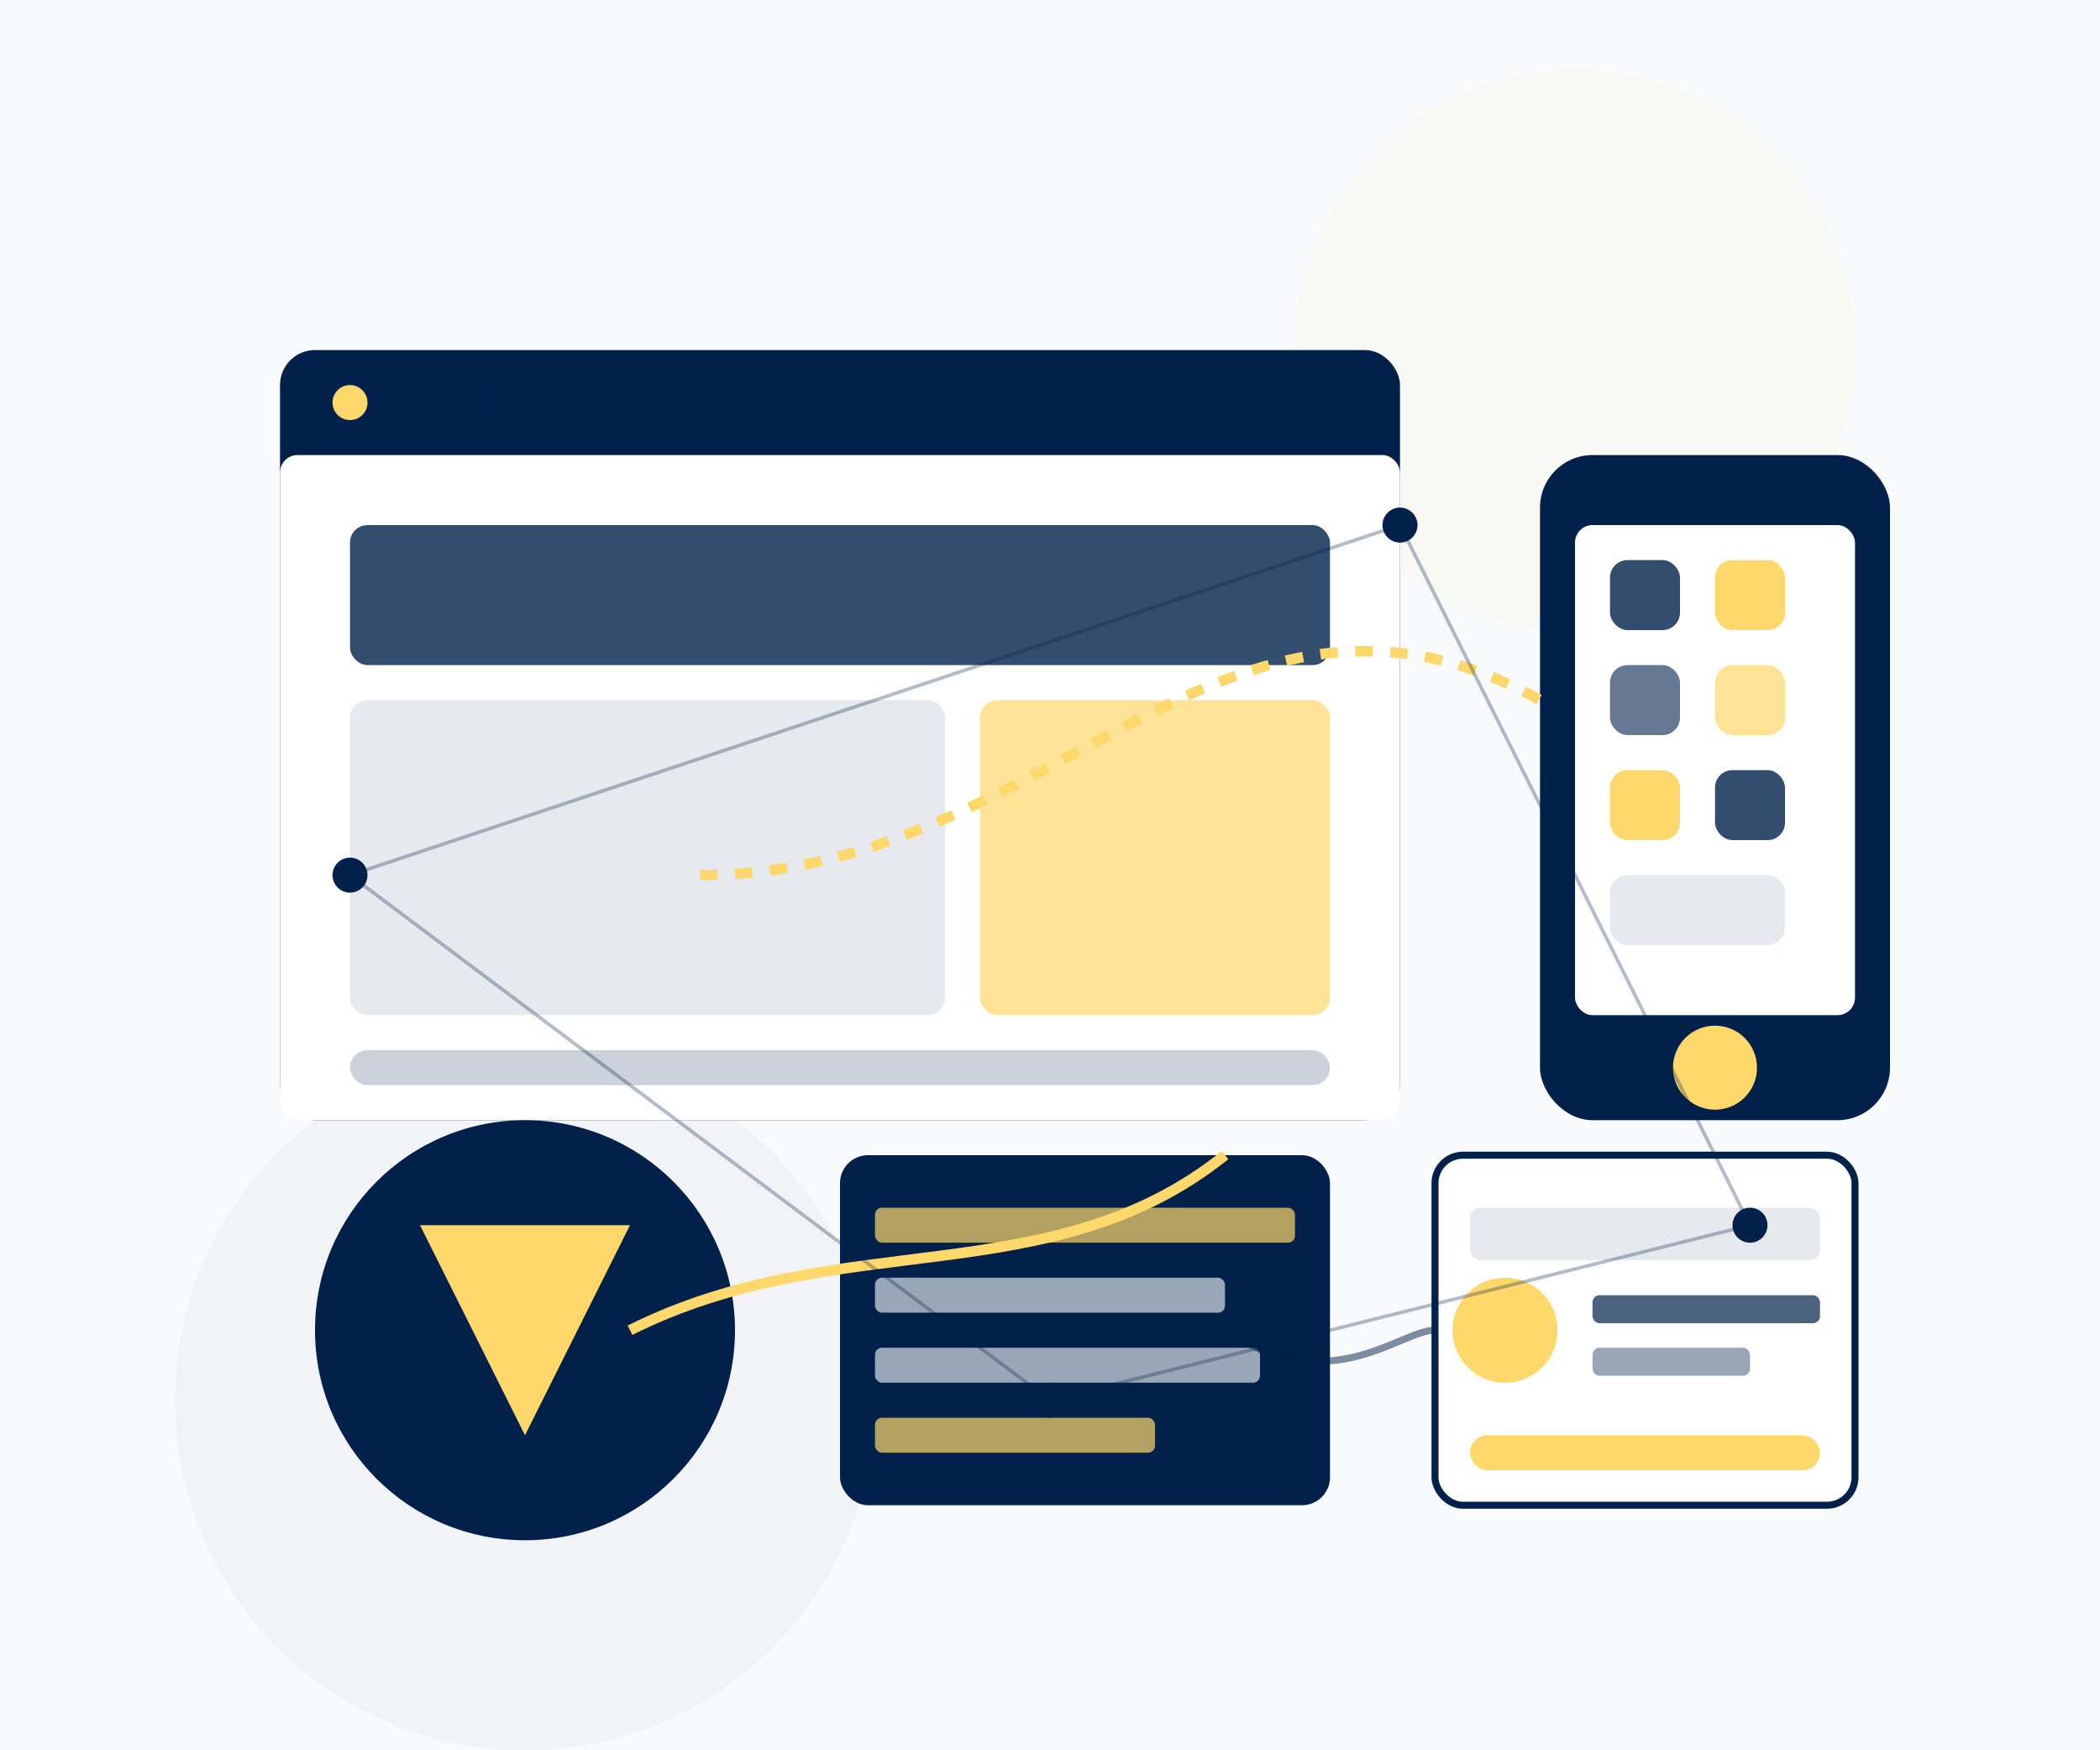
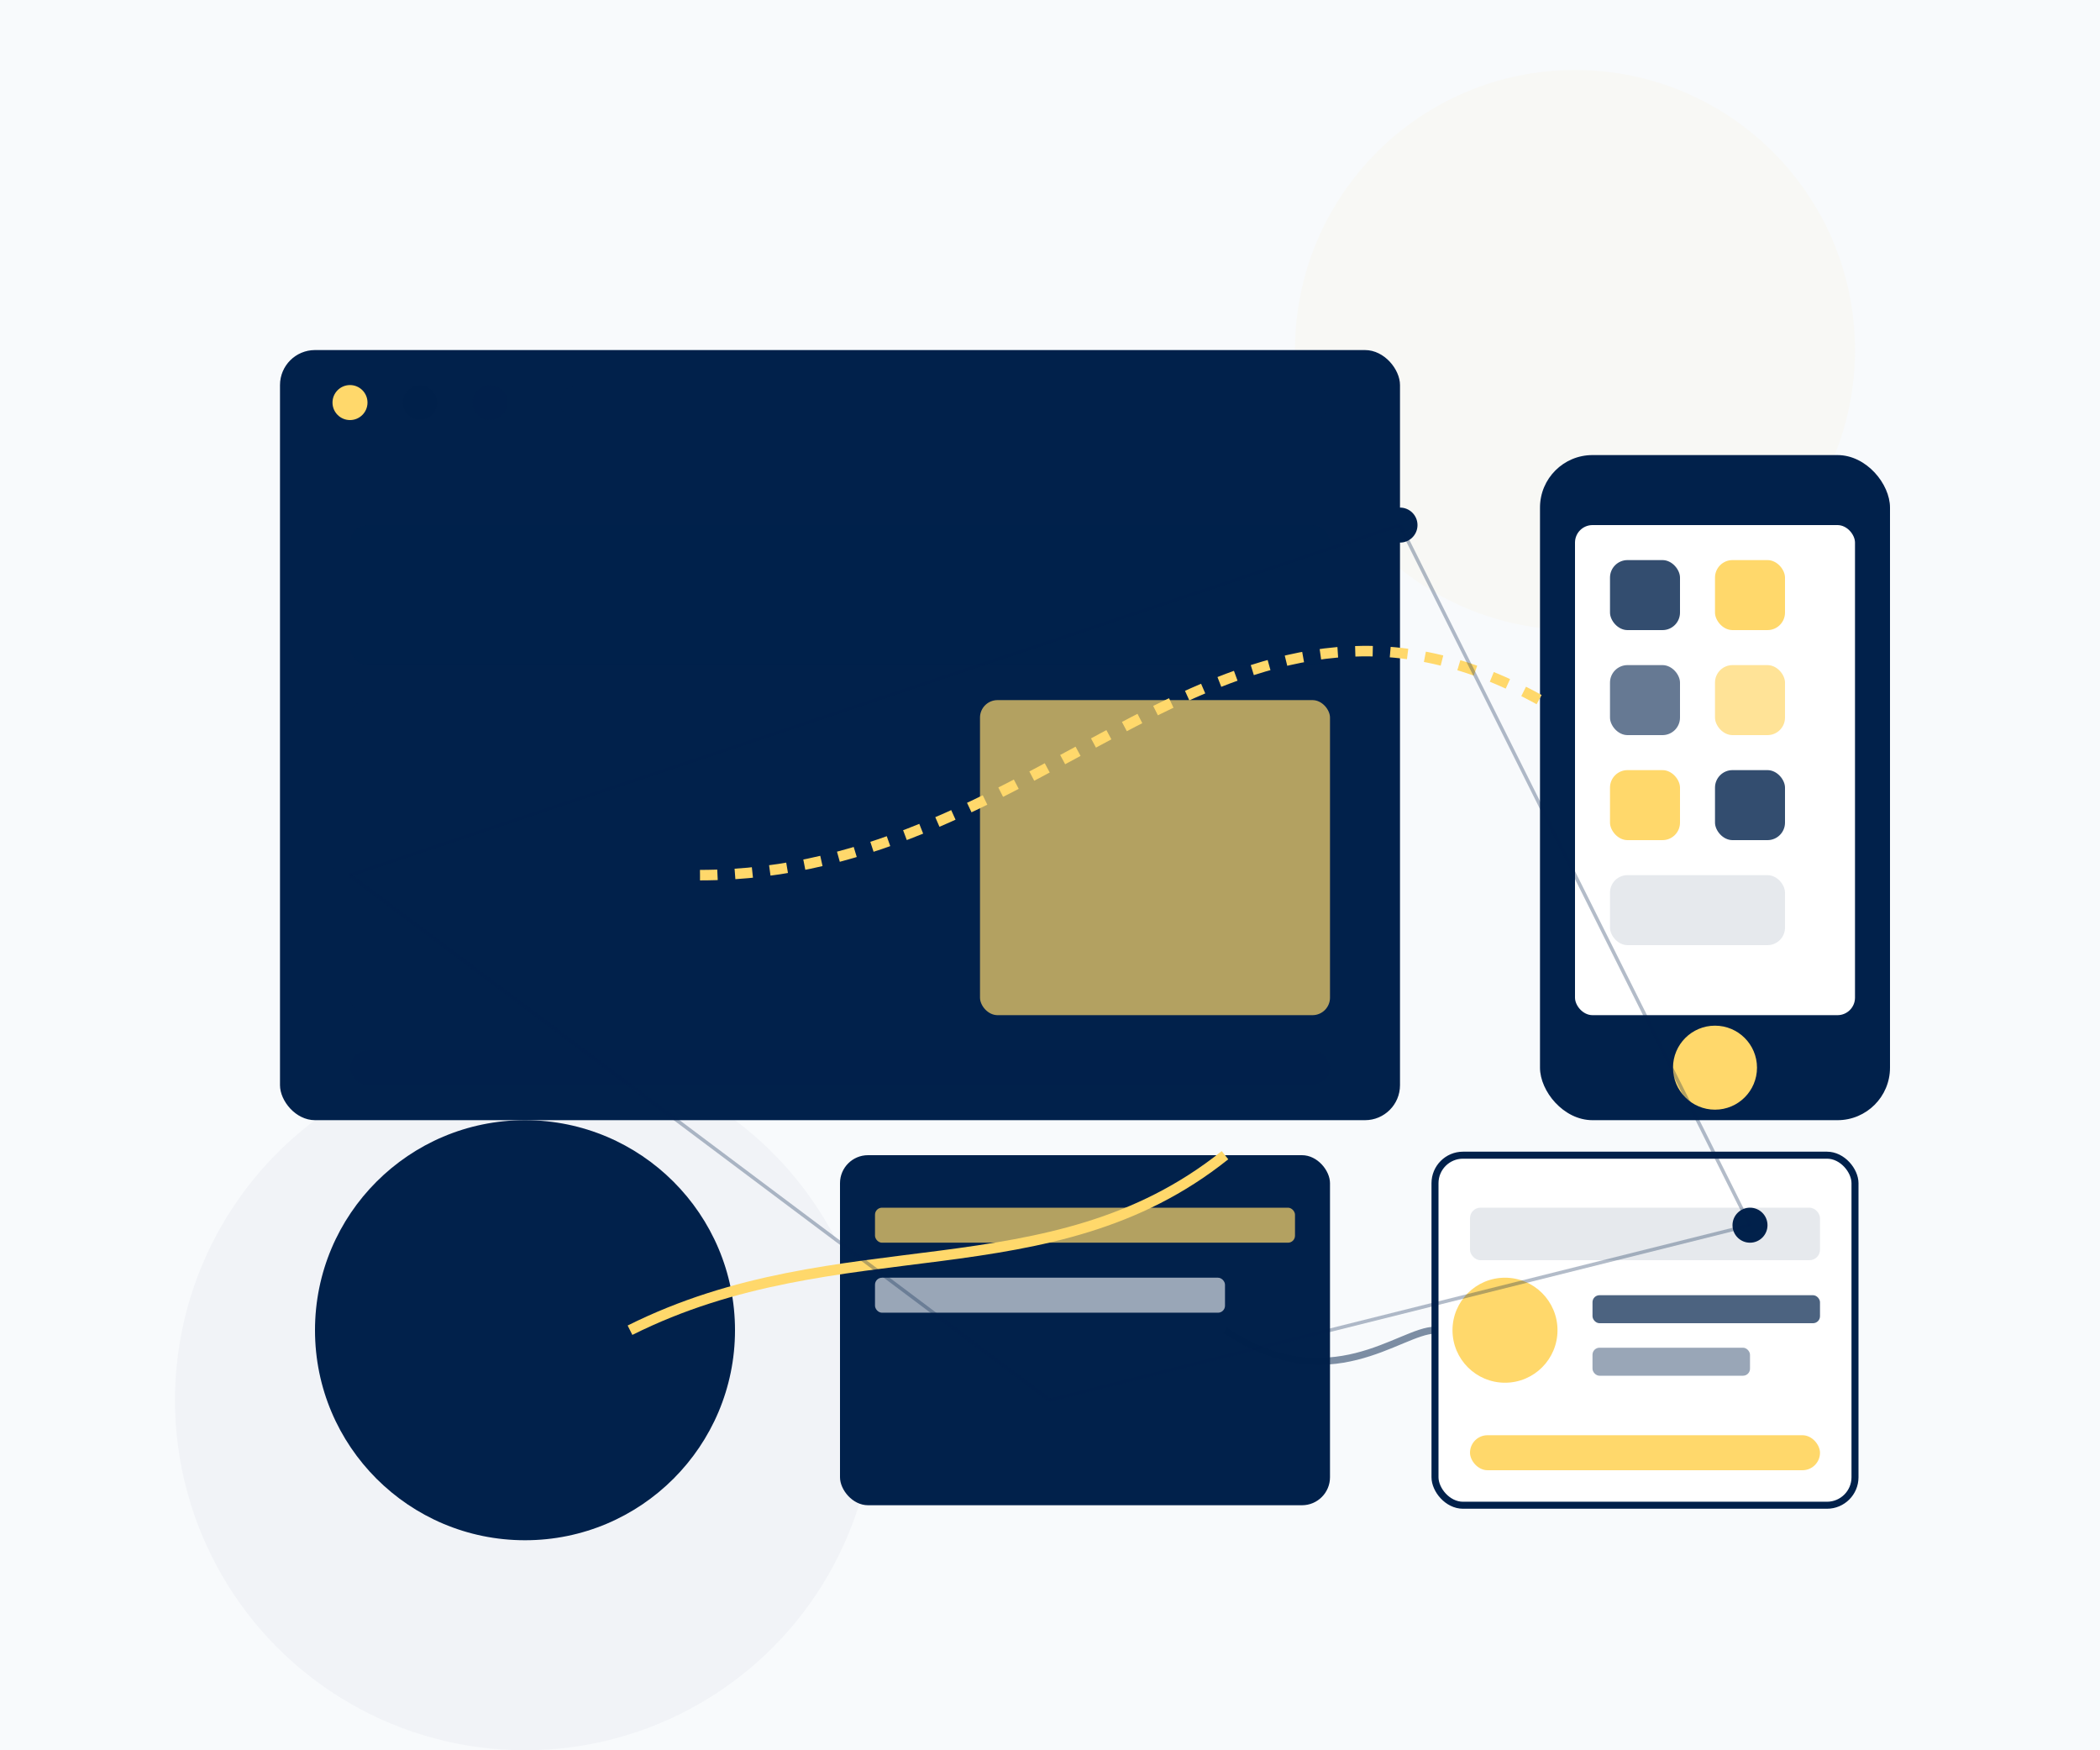
<svg xmlns="http://www.w3.org/2000/svg" width="600" height="500" viewBox="0 0 600 500" fill="none">
  <rect width="600" height="500" fill="#F8FAFC" />
  <circle cx="150" cy="400" r="100" fill="#01214B" opacity="0.03" />
  <circle cx="450" cy="100" r="80" fill="#FFD86B" opacity="0.05" />
  <rect x="80" y="100" width="320" height="220" rx="10" fill="#01214B" />
-   <rect x="80" y="130" width="320" height="190" rx="5" fill="white" />
  <circle cx="100" cy="115" r="5" fill="#FFD86B" />
  <circle cx="120" cy="115" r="5" fill="#01214B" opacity="0.5" />
  <circle cx="140" cy="115" r="5" fill="#01214B" opacity="0.3" />
  <rect x="160" y="110" width="220" height="10" rx="5" fill="#01214B" opacity="0.1" />
  <rect x="100" y="150" width="280" height="40" rx="5" fill="#01214B" opacity="0.8" />
  <rect x="100" y="200" width="170" height="90" rx="5" fill="#01214B" opacity="0.1" />
  <rect x="280" y="200" width="100" height="90" rx="5" fill="#FFD86B" opacity="0.7" />
  <rect x="100" y="300" width="280" height="10" rx="5" fill="#01214B" opacity="0.2" />
  <rect x="440" y="130" width="100" height="190" rx="15" fill="#01214B" />
  <rect x="450" y="150" width="80" height="140" rx="5" fill="white" />
  <circle cx="490" cy="305" r="12" fill="#FFD86B" />
  <rect x="460" y="160" width="20" height="20" rx="5" fill="#01214B" opacity="0.8" />
  <rect x="490" y="160" width="20" height="20" rx="5" fill="#FFD86B" />
  <rect x="460" y="190" width="20" height="20" rx="5" fill="#01214B" opacity="0.6" />
  <rect x="490" y="190" width="20" height="20" rx="5" fill="#FFD86B" opacity="0.7" />
  <rect x="460" y="220" width="20" height="20" rx="5" fill="#FFD86B" />
  <rect x="490" y="220" width="20" height="20" rx="5" fill="#01214B" opacity="0.8" />
  <rect x="460" y="250" width="50" height="20" rx="5" fill="#01214B" opacity="0.1" />
  <circle cx="150" cy="380" r="60" fill="#01214B" />
-   <path d="M120 350 L180 350 L150 410 Z" fill="#FFD86B" />
+   <path d="M120 350 L180 350 Z" fill="#FFD86B" />
  <rect x="240" y="330" width="140" height="100" rx="8" fill="#01214B" />
  <rect x="250" y="345" width="120" height="10" rx="2" fill="#FFD86B" opacity="0.7" />
  <rect x="250" y="365" width="100" height="10" rx="2" fill="white" opacity="0.6" />
-   <rect x="250" y="385" width="110" height="10" rx="2" fill="white" opacity="0.6" />
-   <rect x="250" y="405" width="80" height="10" rx="2" fill="#FFD86B" opacity="0.7" />
  <rect x="410" y="330" width="120" height="100" rx="8" fill="white" stroke="#01214B" stroke-width="2" />
  <rect x="420" y="345" width="100" height="15" rx="3" fill="#01214B" opacity="0.1" />
  <circle cx="430" cy="380" r="15" fill="#FFD86B" />
  <rect x="455" y="370" width="65" height="8" rx="2" fill="#01214B" opacity="0.7" />
  <rect x="455" y="385" width="45" height="8" rx="2" fill="#01214B" opacity="0.4" />
  <rect x="420" y="410" width="100" height="10" rx="5" fill="#FFD86B" />
  <path d="M200 250 C300 250, 350 150, 440 200" stroke="#FFD86B" stroke-width="3" stroke-dasharray="5 5" />
  <path d="M180 380 C240 350, 300 370, 350 330" stroke="#FFD86B" stroke-width="3" />
  <path d="M350 380 C380 400, 400 380, 410 380" stroke="#01214B" stroke-width="2" opacity="0.5" />
  <circle cx="100" cy="250" r="5" fill="#01214B" />
  <circle cx="400" cy="150" r="5" fill="#01214B" />
  <circle cx="300" cy="400" r="5" fill="#01214B" />
  <circle cx="500" cy="350" r="5" fill="#01214B" />
  <path d="M100 250 L400 150" stroke="#01214B" stroke-width="1" opacity="0.3" />
  <path d="M400 150 L500 350" stroke="#01214B" stroke-width="1" opacity="0.3" />
  <path d="M500 350 L300 400" stroke="#01214B" stroke-width="1" opacity="0.3" />
  <path d="M300 400 L100 250" stroke="#01214B" stroke-width="1" opacity="0.3" />
</svg>